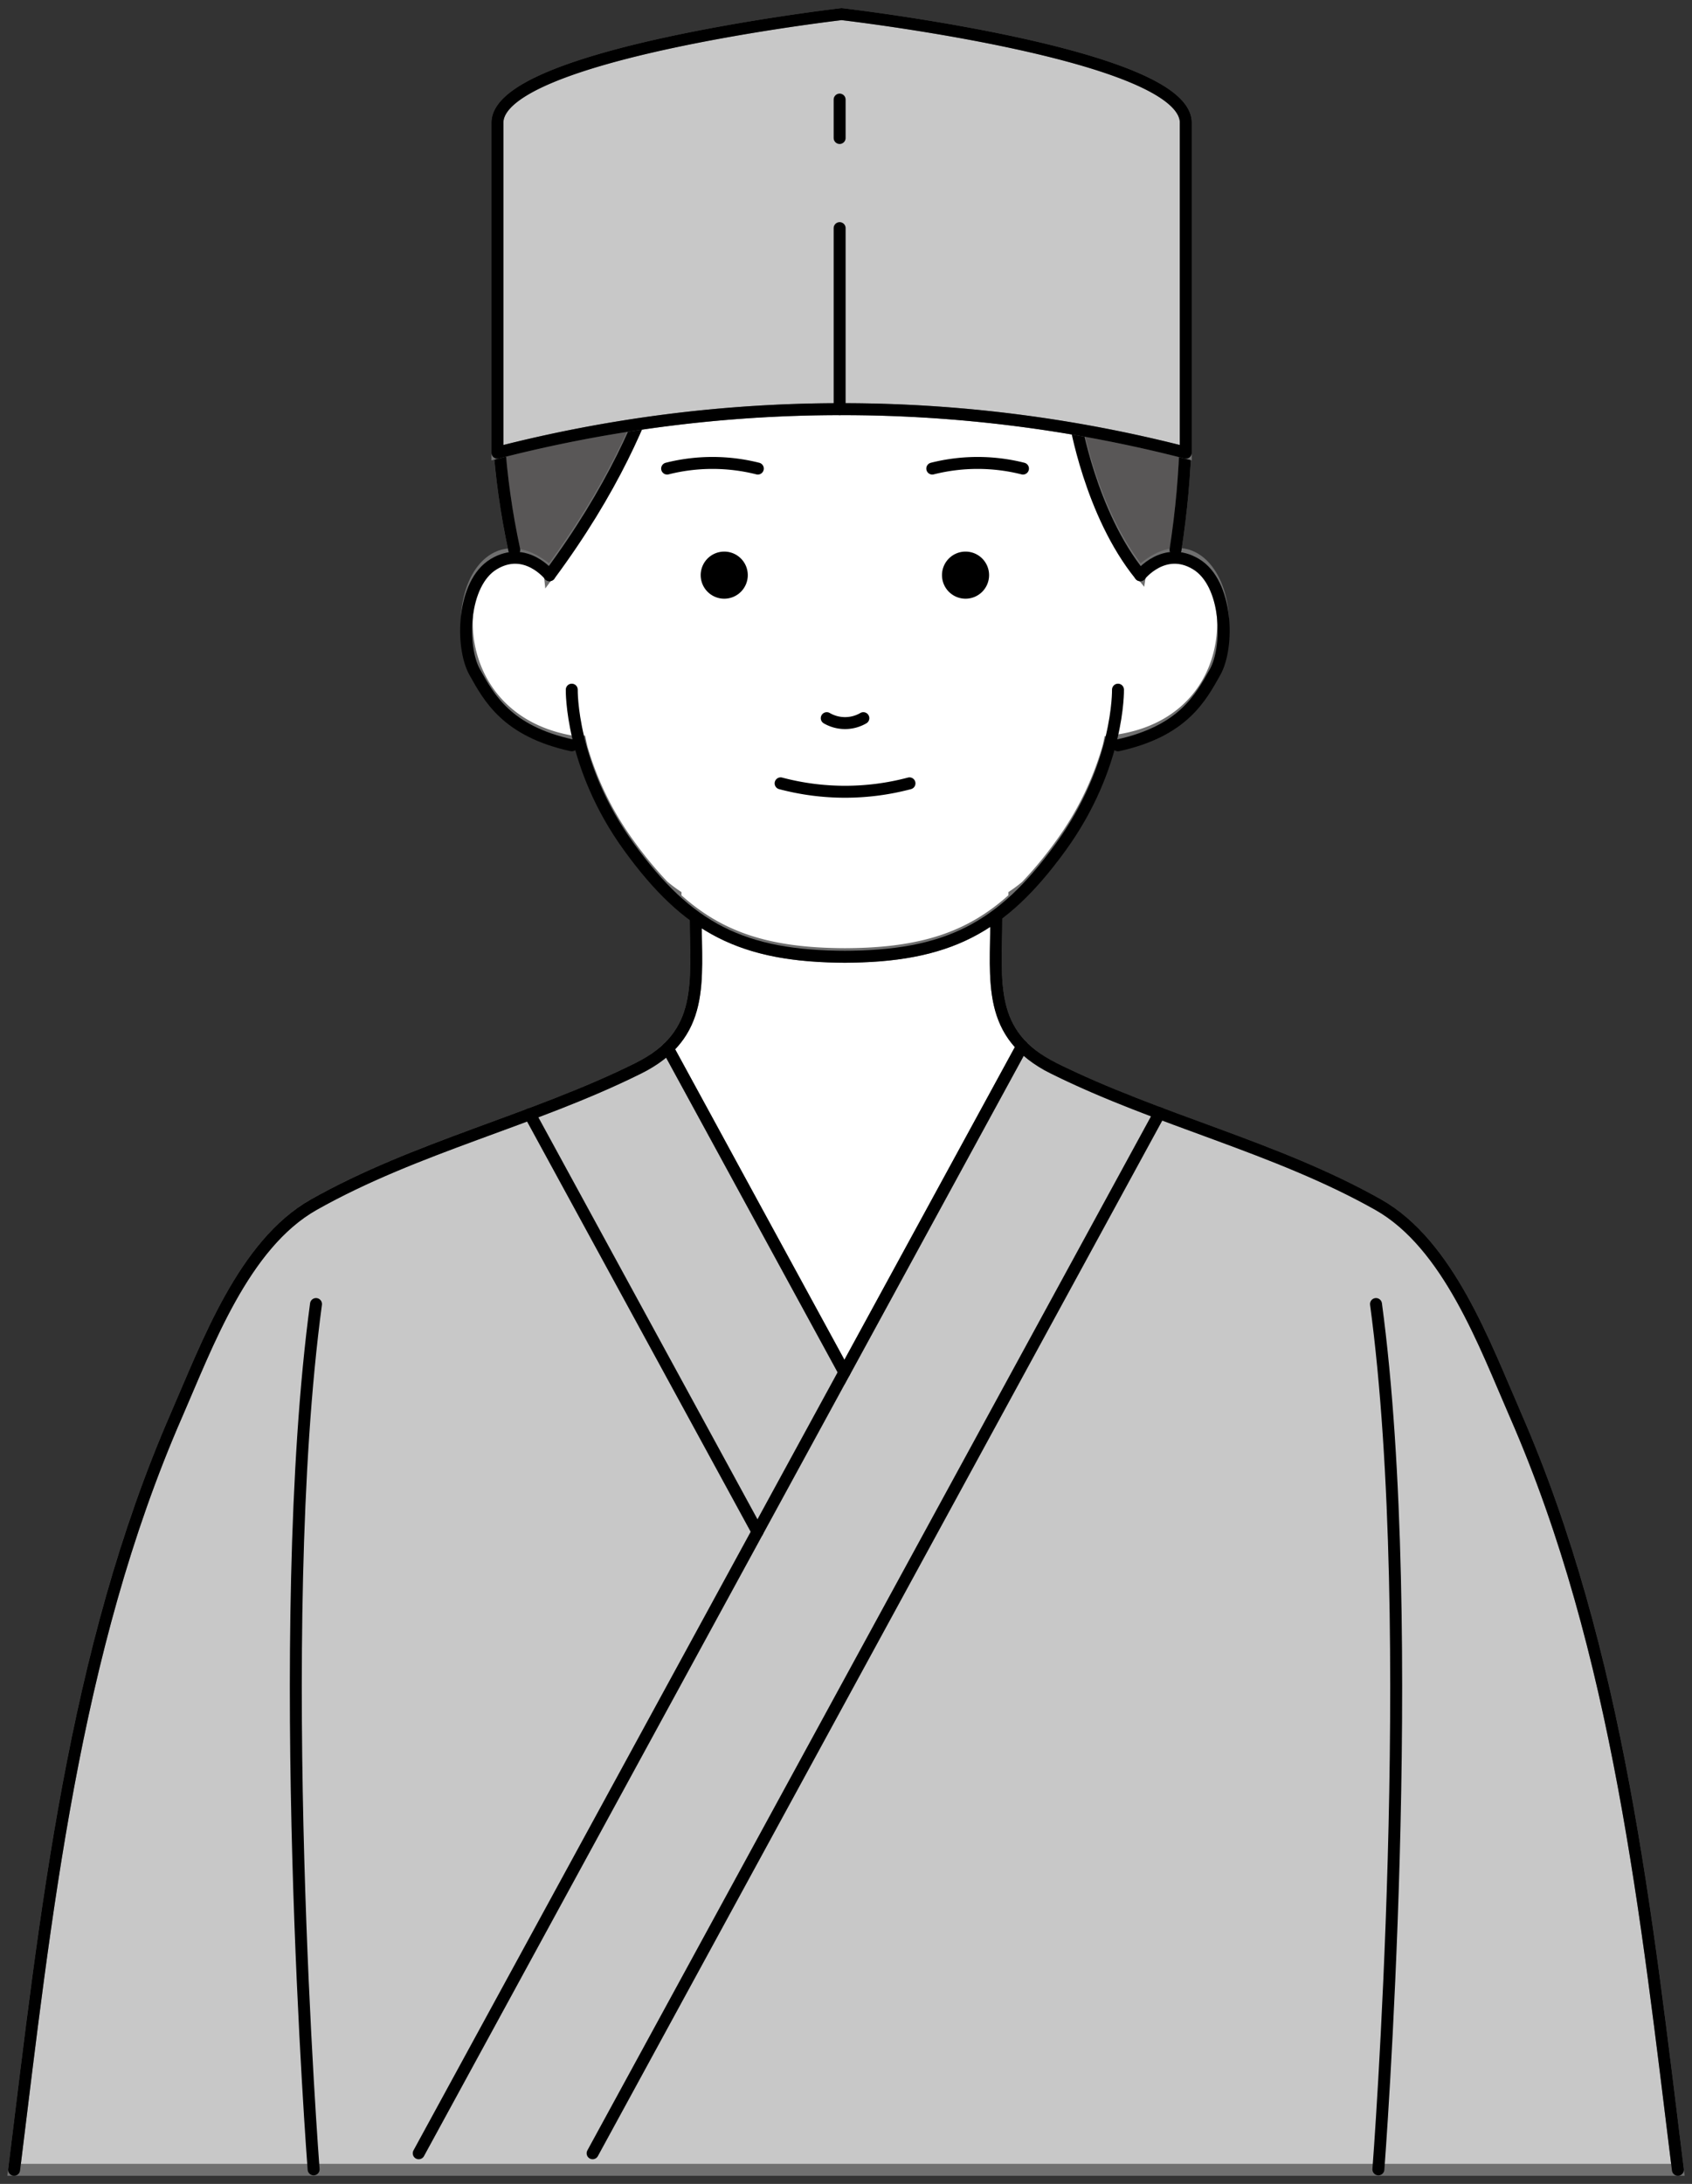
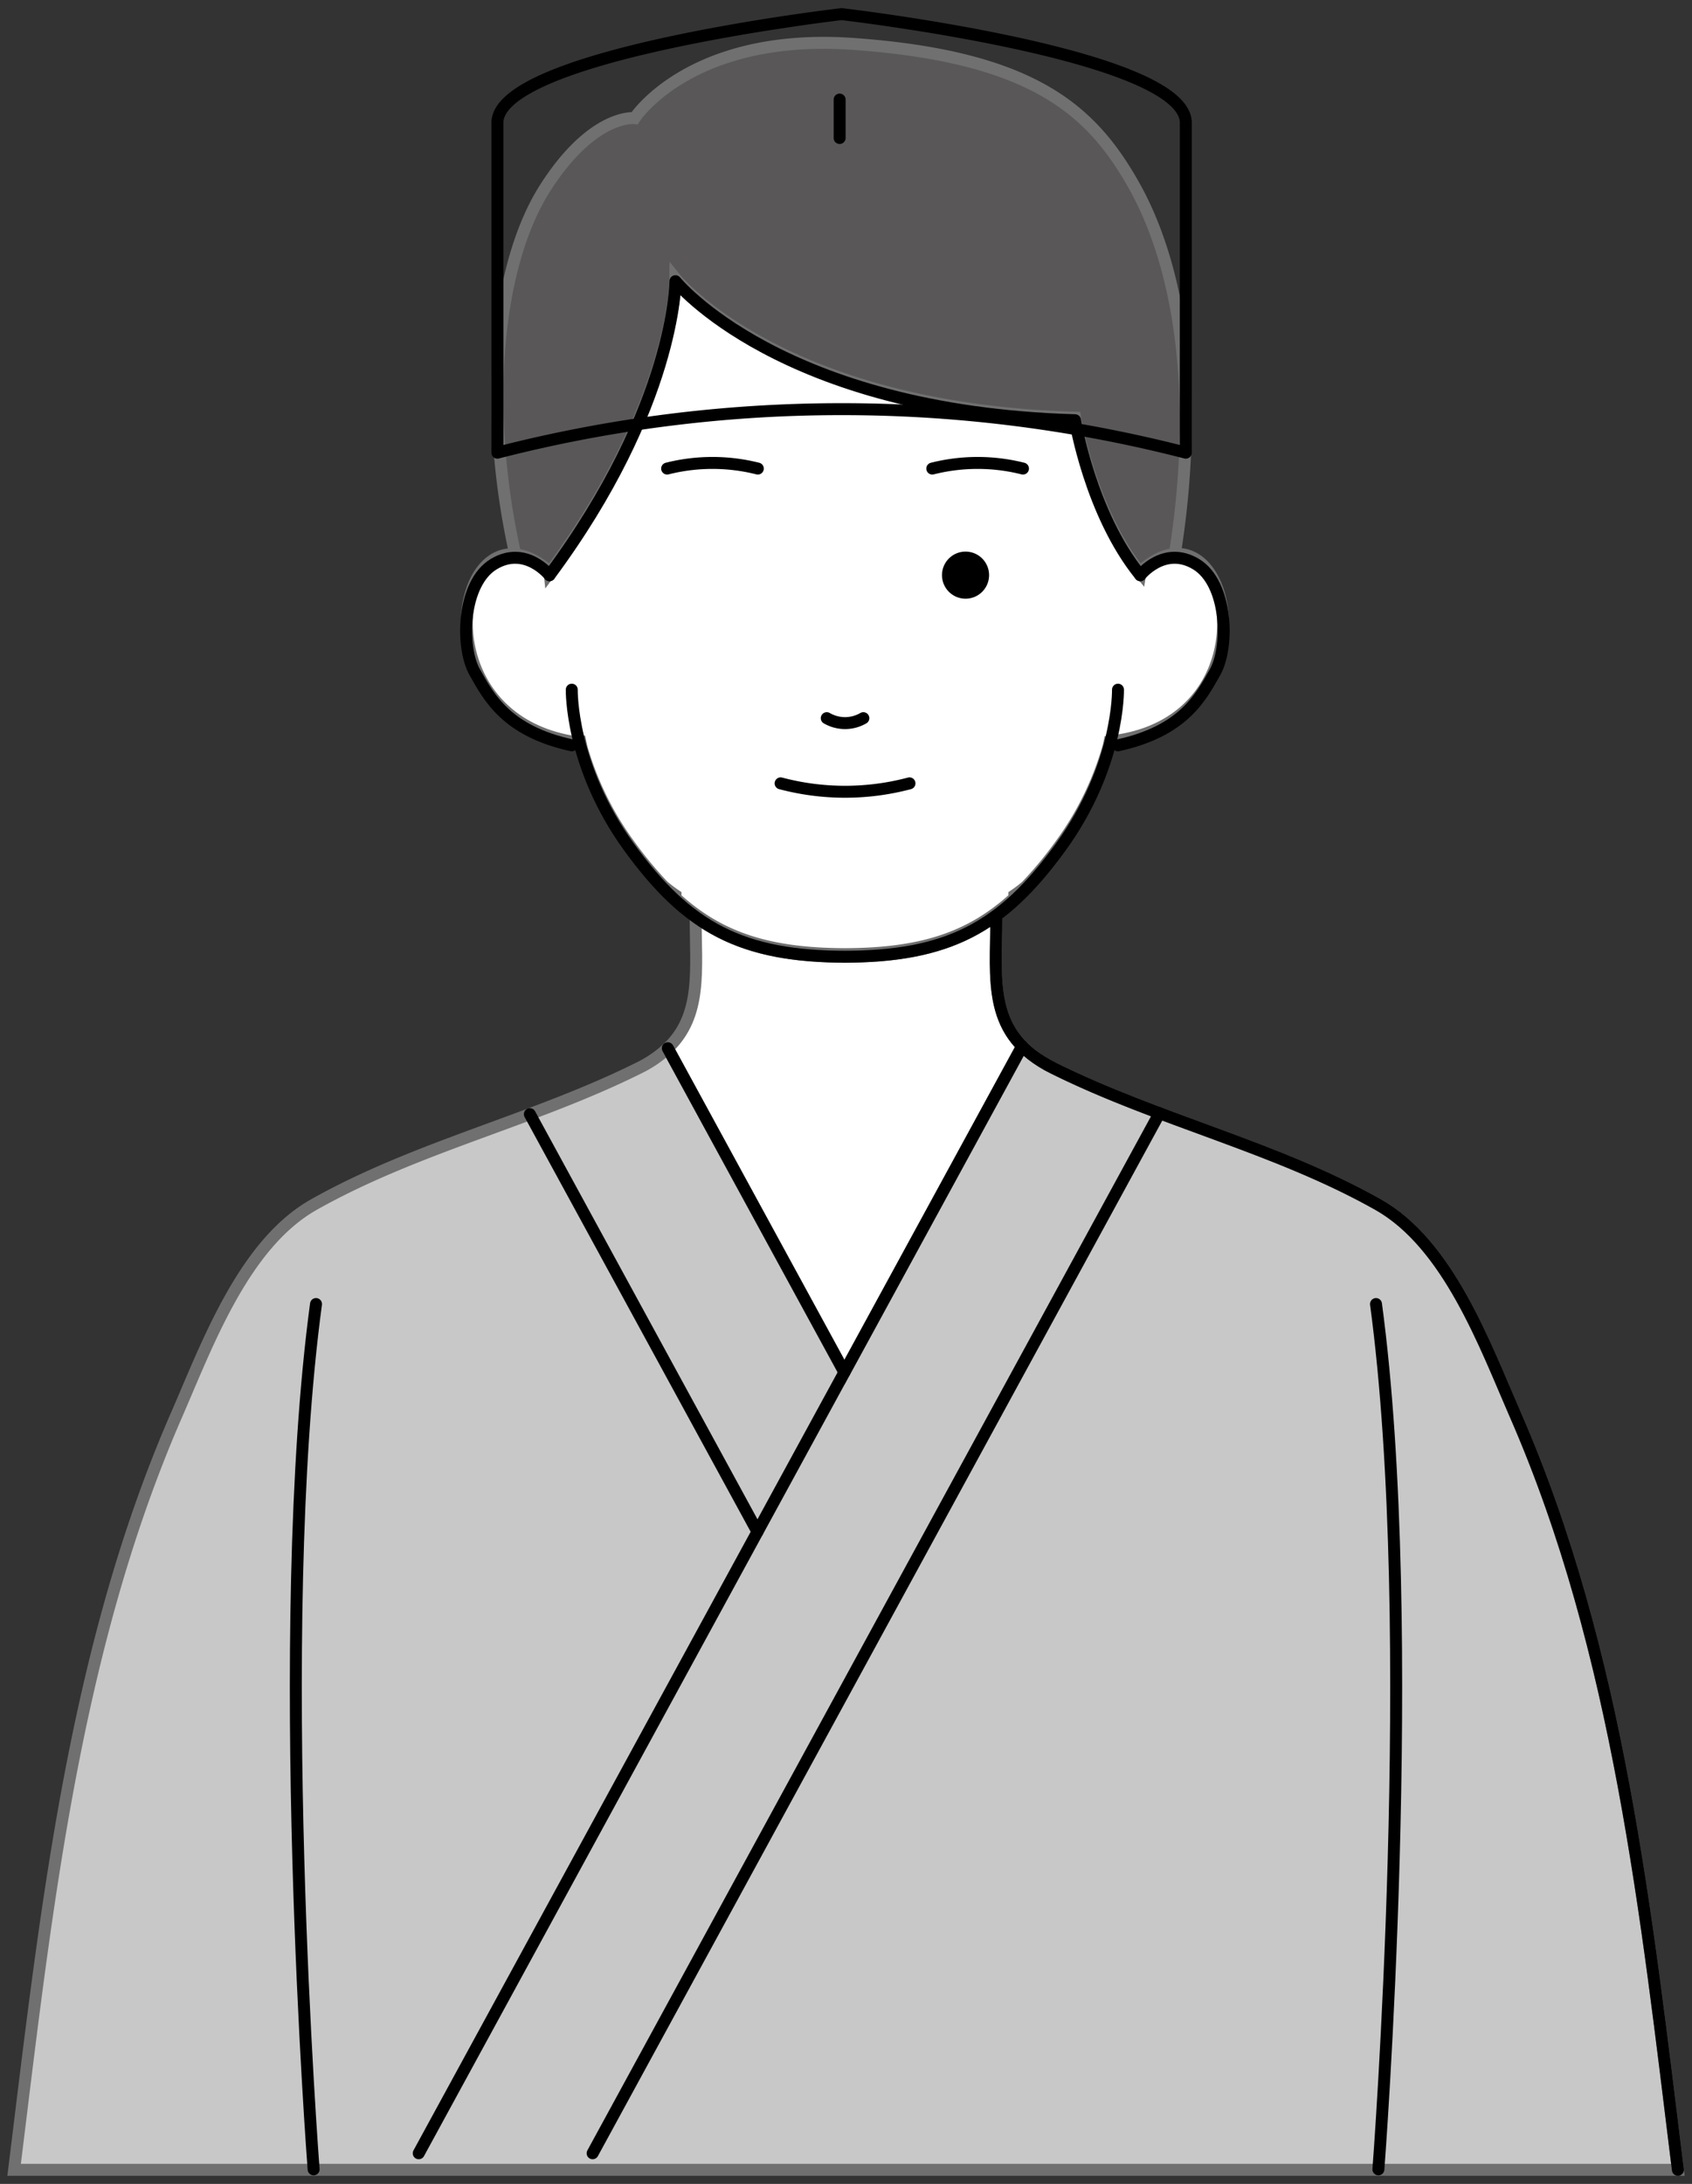
<svg xmlns="http://www.w3.org/2000/svg" id="グループ_22906" data-name="グループ 22906" width="283.092" height="365.288" viewBox="0 0 283.092 365.288">
  <rect x="0" y="0" width="283.092" height="365.288" fill="#333333" stroke="none" />
  <defs>
    <clipPath id="clip-path">
      <rect id="長方形_6911" data-name="長方形 6911" width="283.092" height="365.288" fill="none" stroke="#707070" stroke-width="2" />
    </clipPath>
  </defs>
  <g id="グループ_22905" data-name="グループ 22905" clip-path="url(#clip-path)">
    <path id="パス_98274" data-name="パス 98274" d="M257.085,497.542c-5.122-11.73-11.221-28.575-22.982-35.208-17.146-9.664-36.678-14.059-54.289-22.807a19.37,19.37,0,0,1-5.277-3.693L144.8,490.371l-29.549-54.2a19.858,19.858,0,0,1-4.932,3.353c-17.61,8.748-37.142,13.143-54.289,22.807-11.761,6.633-17.861,23.479-22.983,35.208C15.742,537.184,11.145,581.256,5.884,623.769H284.252c-5.262-42.513-9.858-86.586-27.167-126.227" transform="translate(-3.522 -260.844)" fill="#c8c8c8" stroke="#707070" stroke-width="2" />
    <path id="パス_98275" data-name="パス 98275" d="M337.565,403.648c-5.4-5.491-4.321-12.917-4.321-21.592h-.4c-6.542,4.694-14.115,6.59-24.938,6.63-10.823-.041-18.4-1.936-24.938-6.63h-.024c0,8.855,1.126,16.41-4.666,21.932l29.549,54.2Z" transform="translate(-166.55 -228.658)" fill="#fff" stroke="#707070" stroke-width="2" />
-     <path id="パス_98276" data-name="パス 98276" d="M119.92,382.056c0,10.81,1.68,19.682-9.6,25.285-17.611,8.748-37.143,13.143-54.289,22.807-11.761,6.633-17.861,23.479-22.982,35.209C15.742,505,11.145,549.07,5.884,591.584" transform="translate(-3.522 -228.658)" fill="none" stroke="#000" stroke-linecap="round" stroke-linejoin="round" stroke-width="2" />
    <line id="線_2565" data-name="線 2565" x1="100.957" y2="185.173" transform="translate(70.058 174.991)" fill="none" stroke="#000" stroke-linecap="round" stroke-linejoin="round" stroke-width="2" />
    <line id="線_2566" data-name="線 2566" x1="94.849" y2="173.971" transform="translate(99.152 186.192)" fill="none" stroke="#000" stroke-linecap="round" stroke-linejoin="round" stroke-width="2" />
    <line id="線_2567" data-name="線 2567" x2="29.548" y2="54.197" transform="translate(111.733 175.331)" fill="none" stroke="#000" stroke-linecap="round" stroke-linejoin="round" stroke-width="2" />
    <line id="線_2568" data-name="線 2568" x2="38.083" y2="69.851" transform="translate(88.651 186.358)" fill="none" stroke="#000" stroke-linecap="round" stroke-linejoin="round" stroke-width="2" />
    <path id="パス_98277" data-name="パス 98277" d="M126.248,687.979s-6.959-90.1.4-144.737" transform="translate(-73.776 -325.126)" fill="none" stroke="#000" stroke-linecap="round" stroke-linejoin="round" stroke-width="2" />
    <path id="パス_98278" data-name="パス 98278" d="M415.038,382.056c0,10.81-1.68,19.682,9.6,25.285,17.611,8.748,37.143,13.143,54.289,22.807,11.761,6.633,17.861,23.479,22.982,35.209C519.216,505,523.813,549.07,529.075,591.584" transform="translate(-248.344 -228.658)" fill="none" stroke="#000" stroke-linecap="round" stroke-linejoin="round" stroke-width="2" />
    <path id="パス_98279" data-name="パス 98279" d="M573.794,687.979s6.959-90.1-.4-144.737" transform="translate(-343.173 -325.126)" fill="none" stroke="#000" stroke-linecap="round" stroke-linejoin="round" stroke-width="2" />
    <path id="パス_98280" data-name="パス 98280" d="M351.9,398.573l-.351,0-.351,0Z" transform="translate(-210.189 -238.541)" fill="#fff" stroke="#707070" stroke-width="2" />
    <path id="パス_98281" data-name="パス 98281" d="M210.311,103.861a10.409,10.409,0,0,1,5.66,2.824l.022.21a132.808,132.808,0,0,0,11.614-18.54q.29-.564.567-1.122a101.583,101.583,0,0,0,5.442-13.021,75.024,75.024,0,0,0,2.8-10.805q.1-.549.174-1.048t.139-.948c.1-.748.174-1.388.222-1.916.107-1.161.107-1.775.107-1.775s17.572,21.846,66.855,23.251c0,0,2.545,15.614,10.918,25.925l.037-.237a9.718,9.718,0,0,1,5.935-2.882l-.074-1.135c4.044-26.267.653-47.587-7.073-61.161C306.7,29.246,297,20.154,266.763,18.027c-27.259-1.918-36.52,12.414-36.52,12.414s-6.98-.83-14.965,11.669-10.52,35.818-5.183,60.531Z" transform="translate(-124.055 -10.683)" fill="#595757" stroke="#707070" stroke-width="2" />
    <path id="パス_98282" data-name="パス 98282" d="M351.9,397.494c-.119,0-.233,0-.351,0s-.232,0-.351,0Z" transform="translate(-210.189 -237.896)" fill="#fff" stroke="#707070" stroke-width="2" />
    <path id="パス_98283" data-name="パス 98283" d="M286.12,219.652v-.433c.674-.457,1.333-.961,1.98-1.5a65.57,65.57,0,0,0,5.782-7,51.761,51.761,0,0,0,8.013-16.434q.089-.394.167-.782l.047-.006h0c28.432-3.083,20.306-42.145,5.134-28.487l-.037.237c-8.373-10.311-10.917-25.924-10.917-25.924-49.283-1.406-66.855-23.251-66.855-23.251s0,20.782-21.07,49.175l-.022-.209c-15.252-13.287-22.809,23.855,3.74,28.465h1.409c.071.357.153.72.239,1.087a51.807,51.807,0,0,0,7.926,16.129,65.833,65.833,0,0,0,5.723,6.94,25.135,25.135,0,0,0,2.053,1.561v.445c7.355,6.734,15.594,9.351,28.337,9.4,12.752-.047,20.993-2.668,28.352-9.411" transform="translate(-116.408 -69.468)" fill="#fff" stroke="#707070" stroke-width="2" />
    <path id="パス_98284" data-name="パス 98284" d="M344.516,299.18a6.1,6.1,0,0,0,6.121,0" transform="translate(-206.19 -179.056)" fill="none" stroke="#000" stroke-linecap="round" stroke-linejoin="round" stroke-width="2" />
    <path id="パス_98285" data-name="パス 98285" d="M325.292,326.336a42.015,42.015,0,0,0,21.559,0" transform="translate(-194.685 -195.31)" fill="none" stroke="#000" stroke-linecap="round" stroke-linejoin="round" stroke-width="2" />
    <path id="パス_98286" data-name="パス 98286" d="M278,193.792a30.99,30.99,0,0,1,15.171,0" transform="translate(-166.38 -115.417)" fill="none" stroke="#000" stroke-linecap="round" stroke-linejoin="round" stroke-width="2" />
    <path id="パス_98287" data-name="パス 98287" d="M403.665,193.792a30.991,30.991,0,0,0-15.171,0" transform="translate(-232.511 -115.417)" fill="none" stroke="#000" stroke-linecap="round" stroke-linejoin="round" stroke-width="2" />
-     <path id="パス_98288" data-name="パス 98288" d="M299.865,233.723a3.939,3.939,0,1,1-3.939-3.935,3.937,3.937,0,0,1,3.939,3.935" transform="translate(-174.752 -137.526)" />
    <path id="パス_98289" data-name="パス 98289" d="M392.538,233.723a3.939,3.939,0,1,0,3.939-3.935,3.937,3.937,0,0,0-3.939,3.935" transform="translate(-234.931 -137.526)" />
    <path id="パス_98290" data-name="パス 98290" d="M211.907,263.729c-10.913-2.393-13.84-7.978-16.236-12.232s-2.129-14.891,3.194-18.082,9.315,1.861,9.315,1.861" transform="translate(-116.242 -139.064)" fill="none" stroke="#000" stroke-linecap="round" stroke-linejoin="round" stroke-width="2" />
    <path id="パス_98291" data-name="パス 98291" d="M329.652,287.311s.266,12.764-9.582,26.326-18.9,18.348-36.464,18.348h.7c-17.567,0-26.616-4.787-36.464-18.348s-9.582-26.326-9.582-26.326" transform="translate(-142.598 -171.954)" fill="none" stroke="#000" stroke-linecap="round" stroke-linejoin="round" stroke-width="2" />
    <path id="パス_98292" data-name="パス 98292" d="M465.88,263.729c10.913-2.393,13.84-7.978,16.236-12.232s2.129-14.891-3.194-18.082-9.315,1.861-9.315,1.861" transform="translate(-278.826 -139.064)" fill="none" stroke="#000" stroke-linecap="round" stroke-linejoin="round" stroke-width="2" />
    <path id="パス_98293" data-name="パス 98293" d="M228.984,166.324c21.07-28.393,21.07-49.175,21.07-49.175s17.572,21.846,66.855,23.251c0,0,2.545,15.613,10.918,25.925" transform="translate(-137.045 -70.113)" fill="none" stroke="#000" stroke-linecap="round" stroke-linejoin="round" stroke-width="2" />
-     <path id="パス_98294" data-name="パス 98294" d="M320.734,102.639c4.044-26.266.653-47.587-7.073-61.161C306.7,29.246,297,20.153,266.763,18.026c-27.259-1.918-36.52,12.414-36.52,12.414s-6.98-.83-14.965,11.668-10.52,35.818-5.183,60.531" transform="translate(-124.055 -10.683)" fill="none" stroke="#000" stroke-linecap="round" stroke-linejoin="round" stroke-width="2" />
-     <path id="パス_98295" data-name="パス 98295" d="M264.536,71.958a230.942,230.942,0,0,0-57.257,7.281V24.061c0-11.531,57.587-18.177,57.587-18.177s57.587,6.645,57.587,18.177V79.239A230.946,230.946,0,0,0,265.2,71.958Z" transform="translate(-124.055 -3.522)" fill="#c8c8c8" stroke="#707070" stroke-width="2" />
    <line id="線_2569" data-name="線 2569" y1="6.429" transform="translate(140.481 16.655)" fill="none" stroke="#000" stroke-linecap="round" stroke-linejoin="round" stroke-width="2" />
    <path id="パス_98296" data-name="パス 98296" d="M264.536,71.958a230.942,230.942,0,0,0-57.257,7.281V24.061c0-11.531,57.587-18.177,57.587-18.177s57.587,6.645,57.587,18.177V79.239A230.946,230.946,0,0,0,265.2,71.958Z" transform="translate(-124.055 -3.522)" fill="none" stroke="#000" stroke-linecap="round" stroke-linejoin="round" stroke-width="2" />
-     <line id="線_2570" data-name="線 2570" y1="30.28" transform="translate(140.481 38.157)" fill="none" stroke="#000" stroke-linecap="round" stroke-linejoin="round" stroke-width="2" />
  </g>
</svg>